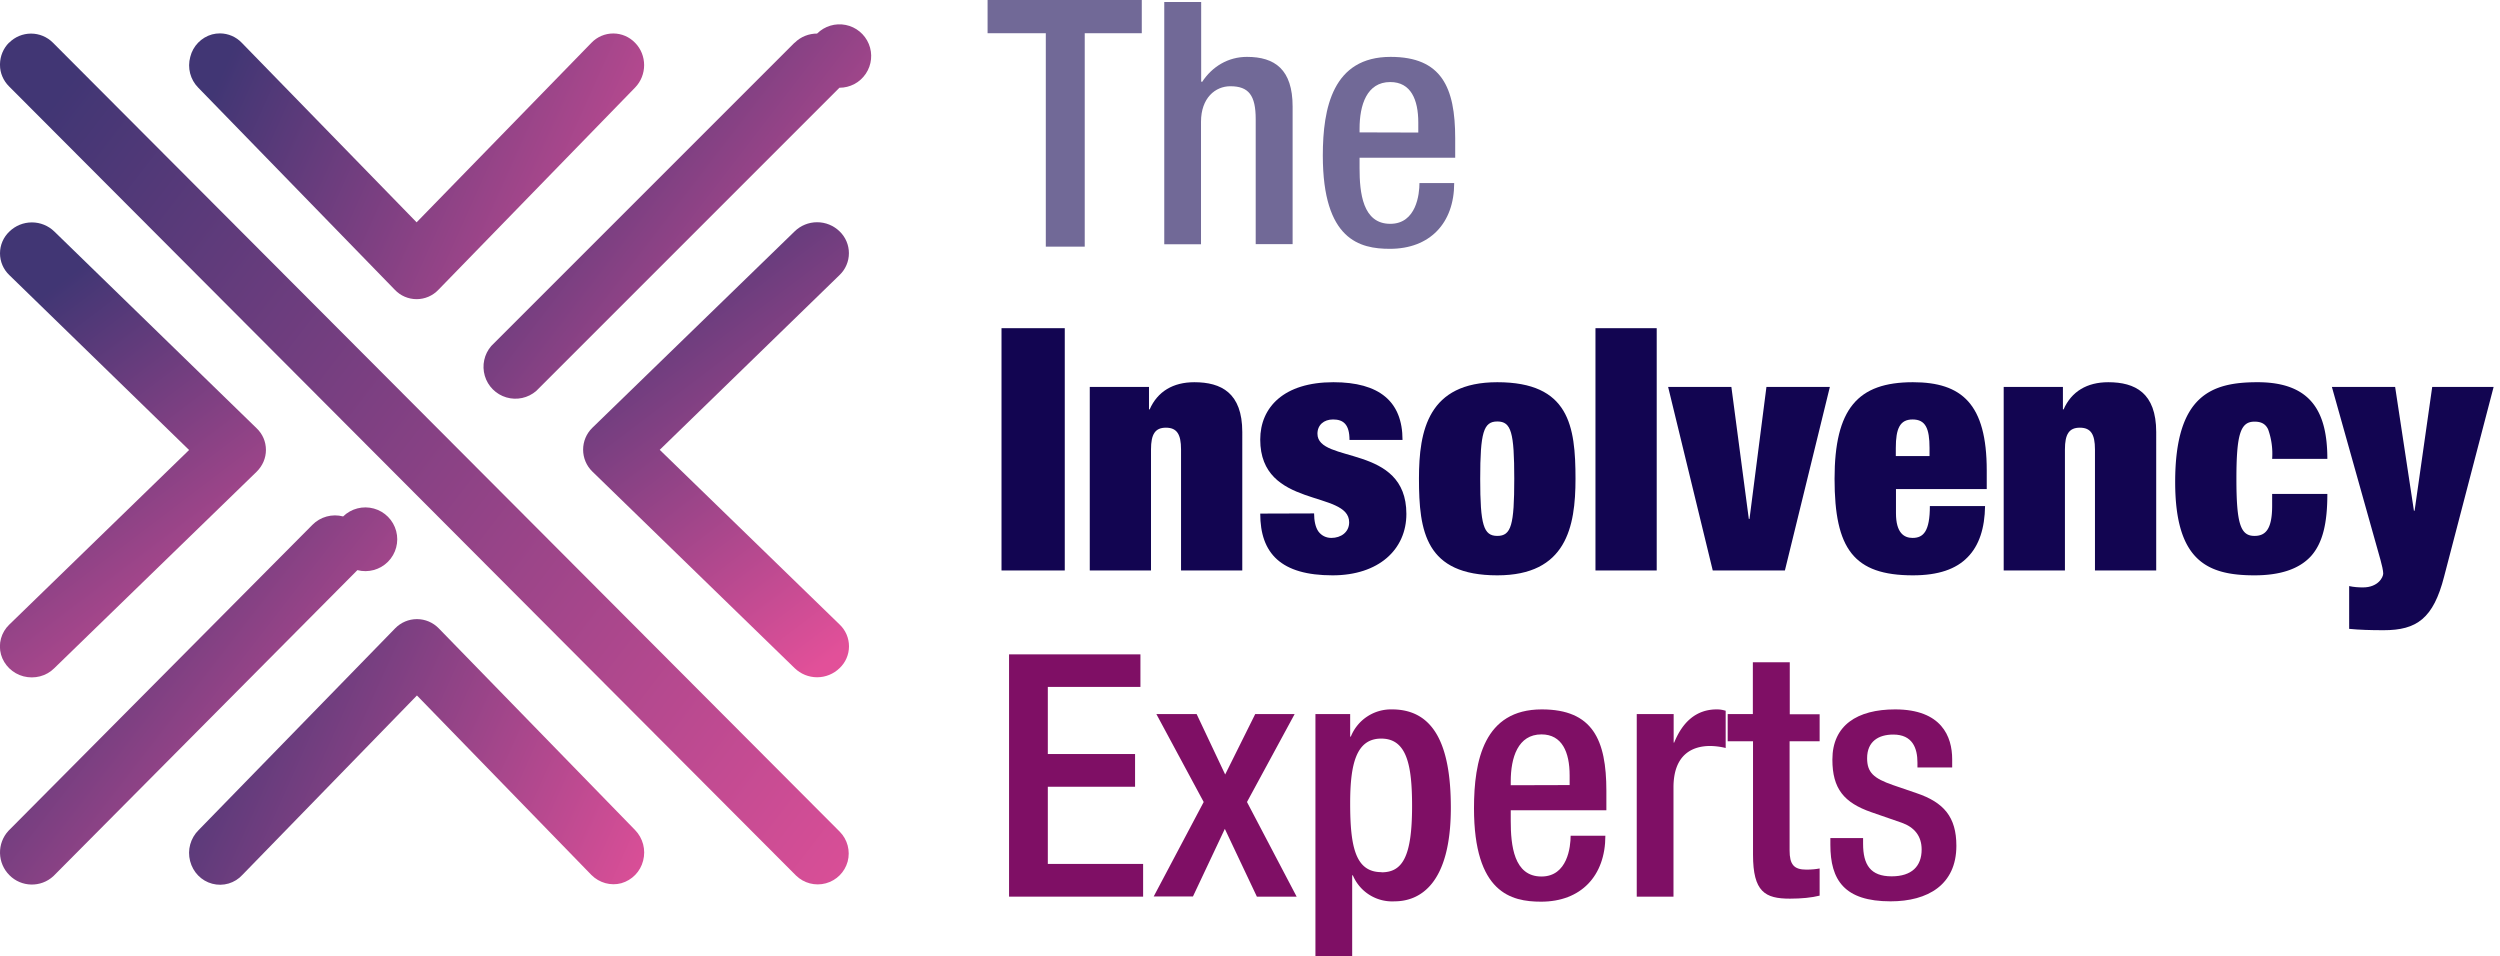
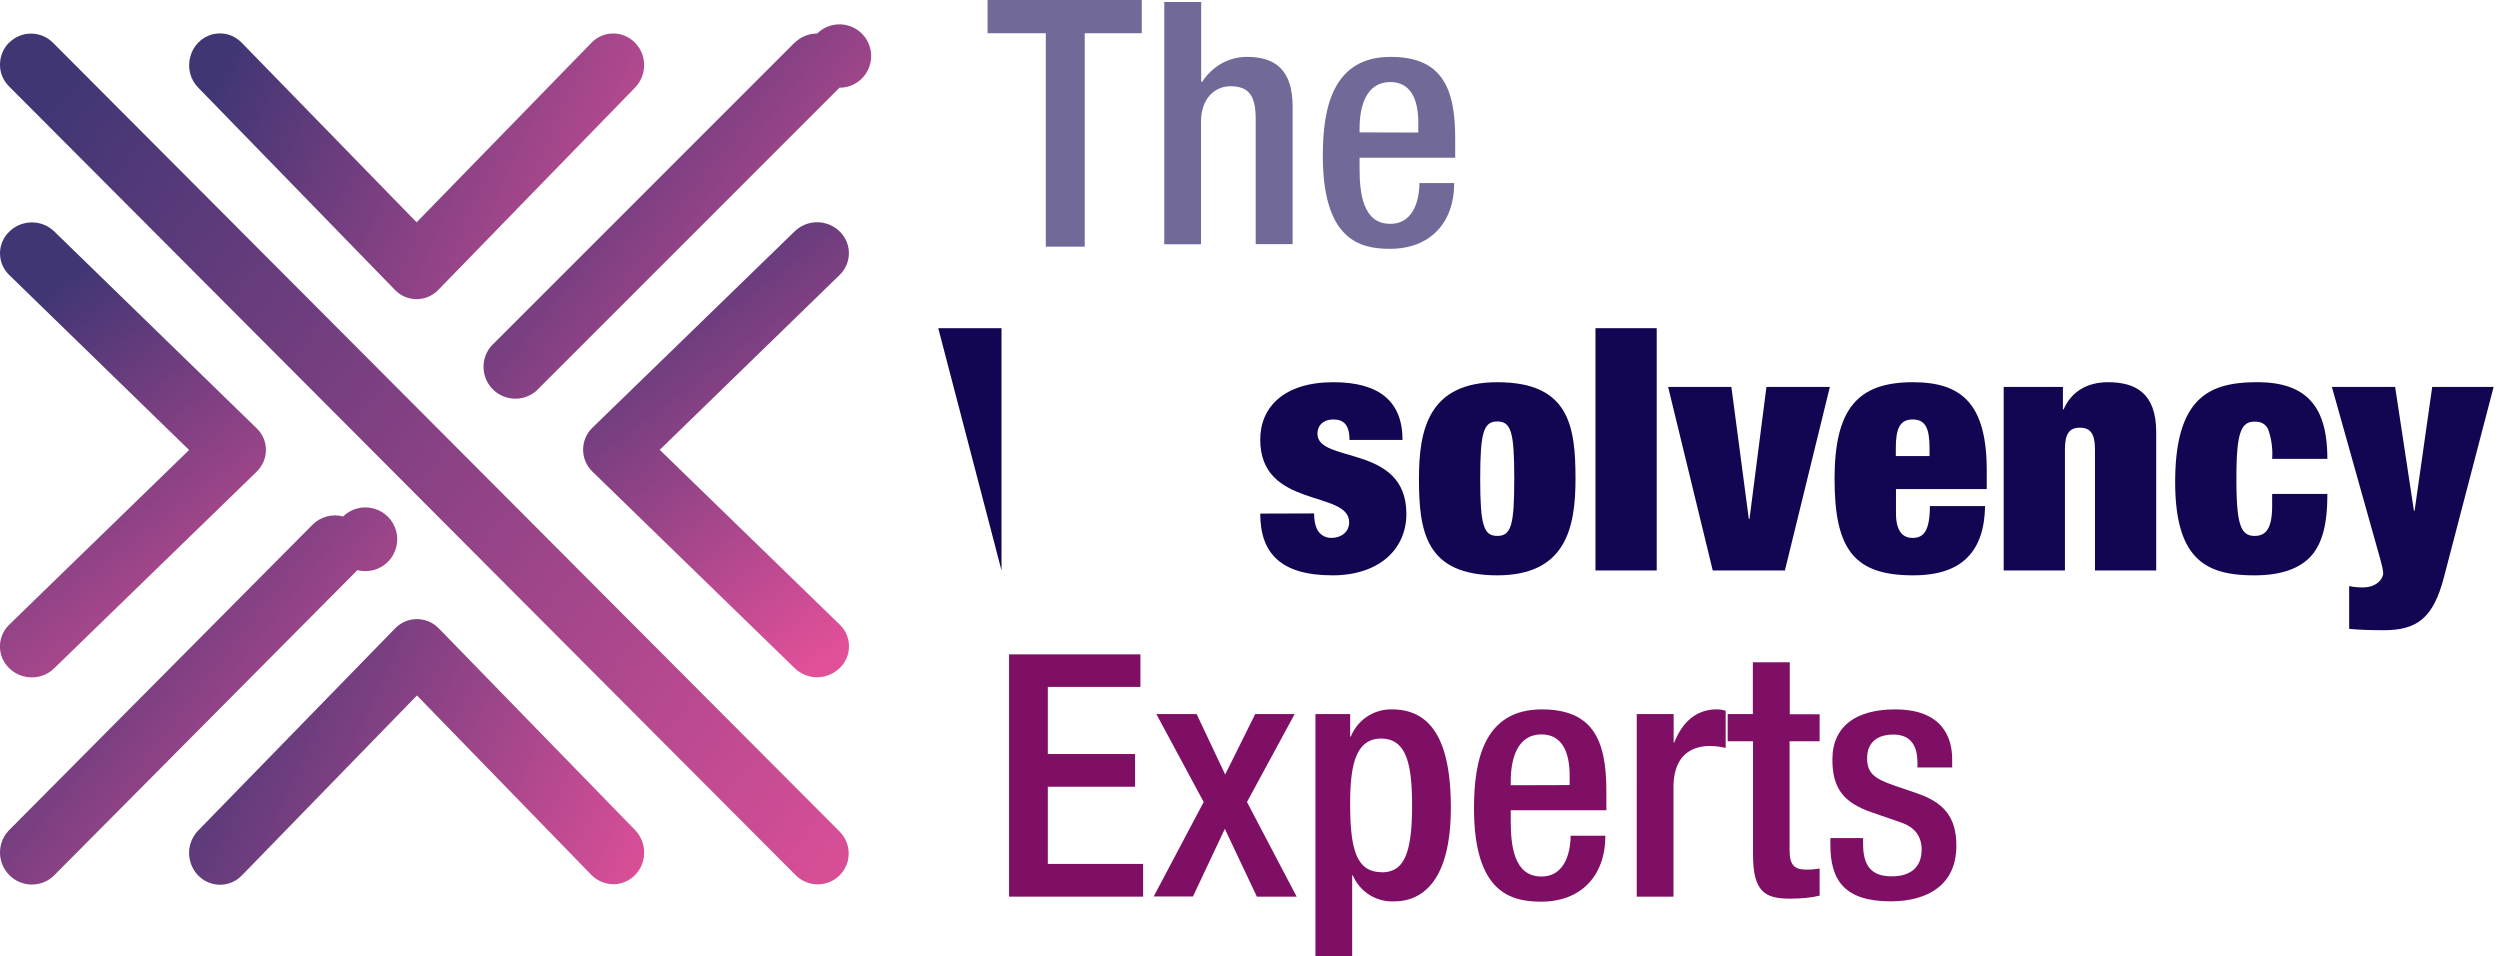
<svg xmlns="http://www.w3.org/2000/svg" xmlns:xlink="http://www.w3.org/1999/xlink" width="149" height="57" viewBox="0 0 149 57">
  <defs>
    <path id="e0axj" d="M190.86 49v1.98h3.47V63.7h2.32V50.98h3.4V49z" />
    <path id="e0axa" d="M201.39 49.12h7.65v14.44h-7.65z" />
    <path id="e0axl" d="M201.39 49.12h2.2v4.73l.05.04c.61-.93 1.56-1.5 2.68-1.5 1.66 0 2.72.75 2.72 2.96v8.2h-2.2V56.1c0-1.42-.42-1.96-1.51-1.96-.9 0-1.75.7-1.75 2.12v7.3h-2.19z" />
    <path id="e0axm" d="M213.03 58.4v.62c0 1.46.18 3.32 1.83 3.32 1.56 0 1.74-1.78 1.74-2.43h2.07c0 2.4-1.46 3.92-3.83 3.92-1.79 0-4-.52-4-5.56 0-2.85.6-5.88 4.04-5.88 3.04 0 3.85 1.82 3.85 4.85v1.16zm3.5-1.5v-.6c0-1.36-.44-2.41-1.67-2.41-1.4 0-1.83 1.37-1.83 2.78v.22z" />
    <path id="e0axb" d="M132 106h148.61V49.12H132z" />
-     <path id="e0axo" d="M191.69 83h3.77V68.56h-3.77z" />
-     <path id="e0axp" d="M196.95 72.06h3.53v1.34h.04c.47-1.07 1.4-1.62 2.66-1.62 1.6 0 2.86.63 2.86 2.97V83h-3.65v-7.22c0-.9-.25-1.29-.9-1.29-.64 0-.89.38-.89 1.3V83h-3.65z" />
+     <path id="e0axo" d="M191.69 83V68.56h-3.77z" />
    <path id="e0axq" d="M210.32 79.6c0 .43.08.83.26 1.08.18.24.45.38.77.38.57 0 1.06-.34 1.06-.93 0-1.94-5.3-.79-5.3-4.93 0-1.92 1.4-3.42 4.36-3.42 2.74 0 4.12 1.15 4.12 3.44h-3.16c0-.93-.37-1.22-.98-1.22-.55 0-.93.33-.93.85 0 1.8 5.3.59 5.3 4.78 0 2.12-1.65 3.66-4.4 3.66-3.07 0-4.31-1.3-4.31-3.68z" />
    <path id="e0axr" d="M221.24 83.29c-4.28 0-4.67-2.61-4.67-5.77 0-2.87.55-5.74 4.67-5.74 4.28 0 4.66 2.6 4.66 5.76 0 2.87-.55 5.75-4.66 5.75m0-2.35c.83 0 1.01-.65 1.01-3.4 0-2.77-.18-3.42-1.01-3.42-.82 0-1.02.65-1.02 3.42 0 2.75.2 3.4 1.02 3.4" />
    <path id="e0axs" d="M227.09 83h3.65V68.56h-3.65z" />
    <path id="e0axt" d="M231.42 72.06h3.77l1.04 7.87h.04l1.01-7.87h3.78L238.38 83h-4.3z" />
    <path id="e0axu" d="M245 78.15v1.44c0 1.17.48 1.47.99 1.47.65 0 1.03-.4 1.03-1.9h3.29c-.02 1.32-.35 2.35-1.04 3.05-.69.71-1.74 1.08-3.26 1.08-3.53 0-4.67-1.58-4.67-5.75 0-4.18 1.38-5.76 4.67-5.76 2.92 0 4.4 1.3 4.4 5.26v1.11zm2-2.45c0-1.17-.24-1.7-1.01-1.7-.75 0-1 .53-1 1.7v.48H247z" />
    <path id="e0axv" d="M251.42 72.06h3.53v1.34h.04c.47-1.07 1.4-1.62 2.66-1.62 1.6 0 2.86.63 2.86 2.97V83h-3.65v-7.22c0-.9-.25-1.29-.9-1.29-.64 0-.89.38-.89 1.3V83h-3.65z" />
    <path id="e0axw" d="M267.42 76.35a4.3 4.3 0 0 0-.24-1.76c-.16-.34-.43-.46-.81-.46-.83 0-1.08.72-1.08 3.41 0 2.7.25 3.4 1.08 3.4.67 0 1.05-.42 1.05-1.8v-.7h3.29c0 1.71-.26 2.9-.97 3.7-.71.78-1.85 1.15-3.37 1.15-2.8 0-4.73-.85-4.73-5.56 0-5.18 2.17-5.95 4.91-5.95 3.25 0 4.16 1.84 4.16 4.57z" />
    <path id="e0axx" d="M272.01 83.93c.27.06.55.08.82.08.9 0 1.21-.6 1.21-.83 0-.16-.08-.52-.16-.8l-2.9-10.32h3.77l1.12 7.38h.04l1.05-7.38h3.66l-2.95 11.3c-.64 2.51-1.64 3.2-3.6 3.2-.78 0-1.45-.02-2.06-.08z" />
    <path id="e0axy" d="M192.14 88h7.83v1.94h-5.52v4h5.2v1.95h-5.2v4.6h5.68v1.95h-7.99z" />
    <path id="e0axz" d="M203.74 96.8l-2.82-5.24h2.4l1.7 3.6 1.79-3.6h2.35l-2.84 5.24 2.96 5.64h-2.37L205 98.4l-1.9 4.03h-2.34z" />
    <path id="e0axA" d="M210.4 91.56h2.07v1.34h.04a2.58 2.58 0 0 1 2.45-1.62c2.5 0 3.51 2.12 3.51 5.86 0 4.57-1.86 5.58-3.36 5.58a2.54 2.54 0 0 1-2.48-1.55h-.04V106h-2.19zm3.94 9.43c1.25 0 1.82-.93 1.82-3.95 0-2.46-.32-4.02-1.84-4.02-1.5 0-1.85 1.54-1.85 3.86 0 2.61.32 4.1 1.87 4.1z" />
    <path id="e0axB" d="M222.04 97.29v.63c0 1.46.18 3.32 1.83 3.32 1.56 0 1.74-1.78 1.74-2.43h2.07c0 2.4-1.46 3.93-3.83 3.93-1.79 0-4-.53-4-5.57 0-2.85.6-5.89 4.04-5.89 3.04 0 3.85 1.82 3.85 4.86v1.15zm3.51-1.5v-.58c0-1.38-.45-2.44-1.68-2.44-1.4 0-1.83 1.38-1.83 2.8v.23z" />
    <path id="e0axC" d="M229.55 91.56h2.2v1.7h.03c.49-1.21 1.3-1.98 2.54-1.98.24 0 .38.04.53.08v2.22a4.18 4.18 0 0 0-.92-.12c-1 0-2.19.45-2.19 2.47v6.51h-2.19z" />
    <path id="e0axD" d="M234.97 91.56h1.5v-3.09h2.2v3.1h1.78v1.61h-1.79v6.5c0 .84.25 1.15 1 1.15.32 0 .59-.03.79-.07v1.62c-.47.12-1.08.18-1.77.18-1.48 0-2.2-.4-2.2-2.62v-6.76h-1.51z" />
    <path id="e0axE" d="M246.28 94.74v-.29c0-.87-.3-1.67-1.44-1.67-.87 0-1.56.4-1.56 1.41 0 .85.39 1.2 1.54 1.6l1.4.48c1.63.55 2.38 1.42 2.38 3.14 0 2.32-1.7 3.31-3.92 3.31-2.76 0-3.59-1.27-3.59-3.37v-.4h1.95v.34c0 1.25.44 1.94 1.7 1.94 1.2 0 1.79-.6 1.79-1.6 0-.8-.43-1.33-1.2-1.6l-1.79-.62c-1.64-.57-2.33-1.4-2.33-3.14 0-2.04 1.48-2.99 3.74-2.99 2.77 0 3.4 1.62 3.4 2.97v.49z" />
    <path id="e0axc" d="M132.54 51.54c-.35.35-.53.81-.54 1.27v.07c0 .46.19.92.54 1.27l46.9 47.03a1.85 1.85 0 0 0 3.08-.83 1.85 1.85 0 0 0-.47-1.78l-46.9-47.03a1.84 1.84 0 0 0-2.6 0" />
    <path id="e0axd" d="M132.56 62.8c-.36.34-.56.81-.56 1.3s.2.96.56 1.3l10.71 10.42-10.72 10.41a1.8 1.8 0 0 0-.49 1.78c.18.63.69 1.13 1.34 1.3.66.17 1.36-.01 1.83-.48l12.06-11.71c.36-.35.56-.82.56-1.3 0-.5-.2-.96-.56-1.3L135.24 62.8a1.92 1.92 0 0 0-2.68 0" />
    <path id="e0axe" d="M179.35 62.8L167.3 74.5a1.82 1.82 0 0 0 0 2.6l12.06 11.72a1.92 1.92 0 0 0 2.68 0c.36-.34.56-.81.56-1.3s-.2-.96-.56-1.3l-10.72-10.41 10.72-10.42a1.8 1.8 0 0 0 0-2.6 1.92 1.92 0 0 0-2.68 0" />
    <path id="e0axf" d="M150.62 80.28L132.5 98.52a1.91 1.91 0 0 0 .06 2.64c.71.72 1.87.75 2.62.06l18.12-18.24a1.9 1.9 0 1 0-.85-3.2 1.89 1.89 0 0 0-1.83.5" />
    <path id="e0axg" d="M179.35 51.55l-18.07 18.07a1.9 1.9 0 0 0 2.68 2.68l18.07-18.07A1.89 1.89 0 1 0 180.7 51c-.48 0-.97.18-1.34.55" />
    <path id="e0axh" d="M155.55 86.45l-11.71 12.02a1.92 1.92 0 0 0-.51 1.85c.17.66.67 1.18 1.32 1.35a1.8 1.8 0 0 0 1.8-.53l10.4-10.69 10.4 10.7c.47.47 1.15.66 1.78.49a1.87 1.87 0 0 0 1.3-1.34 1.92 1.92 0 0 0-.48-1.83l-11.7-12.02a1.81 1.81 0 0 0-2.6 0" />
    <path id="e0axi" d="M144.64 51.05c-.64.18-1.14.69-1.3 1.34-.18.66 0 1.35.47 1.83l11.72 12.05c.34.36.81.56 1.3.56s.96-.2 1.3-.56l11.72-12.05c.72-.74.72-1.94 0-2.67a1.8 1.8 0 0 0-2.6 0l-10.42 10.7-10.42-10.7a1.81 1.81 0 0 0-1.3-.56c-.16 0-.32.02-.47.06" />
    <linearGradient id="e0axG" x1="133.16" x2="188.2" y1="57.72" y2="100.21" gradientUnits="userSpaceOnUse">
      <stop offset="0" stop-color="#413674" />
      <stop offset="1" stop-color="#e25099" />
    </linearGradient>
    <linearGradient id="e0axI" x1="130.71" x2="147.95" y1="69.53" y2="92.24" gradientUnits="userSpaceOnUse">
      <stop offset="0" stop-color="#413674" />
      <stop offset="1" stop-color="#e25099" />
    </linearGradient>
    <linearGradient id="e0axK" x1="168.76" x2="186" y1="62.18" y2="84.89" gradientUnits="userSpaceOnUse">
      <stop offset="0" stop-color="#413674" />
      <stop offset="1" stop-color="#e25099" />
    </linearGradient>
    <linearGradient id="e0axM" x1="132.5" x2="156.28" y1="82.64" y2="101.06" gradientUnits="userSpaceOnUse">
      <stop offset="0" stop-color="#413674" />
      <stop offset="1" stop-color="#e25099" />
    </linearGradient>
    <linearGradient id="e0axO" x1="161.23" x2="185.01" y1="53.9" y2="72.19" gradientUnits="userSpaceOnUse">
      <stop offset="0" stop-color="#413674" />
      <stop offset="1" stop-color="#e25099" />
    </linearGradient>
    <linearGradient id="e0axQ" x1="141.71" x2="171.23" y1="89.64" y2="102.91" gradientUnits="userSpaceOnUse">
      <stop offset="0" stop-color="#413674" />
      <stop offset="1" stop-color="#e25099" />
    </linearGradient>
    <linearGradient id="e0axS" x1="146.07" x2="175.58" y1="51.44" y2="64.71" gradientUnits="userSpaceOnUse">
      <stop offset="0" stop-color="#413674" />
      <stop offset="1" stop-color="#e25099" />
    </linearGradient>
    <clipPath id="e0axk">
      <use xlink:href="#e0axa" />
    </clipPath>
    <clipPath id="e0axn">
      <use xlink:href="#e0axb" />
    </clipPath>
    <clipPath id="e0axF">
      <use xlink:href="#e0axc" />
    </clipPath>
    <clipPath id="e0axH">
      <use xlink:href="#e0axd" />
    </clipPath>
    <clipPath id="e0axJ">
      <use xlink:href="#e0axe" />
    </clipPath>
    <clipPath id="e0axL">
      <use xlink:href="#e0axf" />
    </clipPath>
    <clipPath id="e0axN">
      <use xlink:href="#e0axg" />
    </clipPath>
    <clipPath id="e0axP">
      <use xlink:href="#e0axh" />
    </clipPath>
    <clipPath id="e0axR">
      <use xlink:href="#e0axi" />
    </clipPath>
  </defs>
  <g>
    <g transform="translate(-132 -49)">
      <g>
        <use fill="#716997" xlink:href="#e0axj" />
      </g>
      <g>
        <g>
          <g />
          <g clip-path="url(#e0axk)">
            <use fill="#716997" xlink:href="#e0axl" />
          </g>
        </g>
        <g>
          <use fill="#716997" xlink:href="#e0axm" />
        </g>
        <g />
        <g clip-path="url(#e0axn)">
          <use fill="#120551" xlink:href="#e0axo" />
        </g>
        <g clip-path="url(#e0axn)">
          <use fill="#120551" xlink:href="#e0axp" />
        </g>
        <g clip-path="url(#e0axn)">
          <use fill="#120551" xlink:href="#e0axq" />
        </g>
        <g clip-path="url(#e0axn)">
          <use fill="#120551" xlink:href="#e0axr" />
        </g>
        <g clip-path="url(#e0axn)">
          <use fill="#120551" xlink:href="#e0axs" />
        </g>
        <g clip-path="url(#e0axn)">
          <use fill="#120551" xlink:href="#e0axt" />
        </g>
        <g clip-path="url(#e0axn)">
          <use fill="#120551" xlink:href="#e0axu" />
        </g>
        <g clip-path="url(#e0axn)">
          <use fill="#120551" xlink:href="#e0axv" />
        </g>
        <g clip-path="url(#e0axn)">
          <use fill="#120551" xlink:href="#e0axw" />
        </g>
        <g clip-path="url(#e0axn)">
          <use fill="#120551" xlink:href="#e0axx" />
        </g>
        <g clip-path="url(#e0axn)">
          <use fill="#7f0f65" xlink:href="#e0axy" />
        </g>
        <g clip-path="url(#e0axn)">
          <use fill="#7f0f65" xlink:href="#e0axz" />
        </g>
        <g clip-path="url(#e0axn)">
          <use fill="#7f0f65" xlink:href="#e0axA" />
        </g>
        <g clip-path="url(#e0axn)">
          <use fill="#7f0f65" xlink:href="#e0axB" />
        </g>
        <g clip-path="url(#e0axn)">
          <use fill="#7f0f65" xlink:href="#e0axC" />
        </g>
        <g clip-path="url(#e0axn)">
          <use fill="#7f0f65" xlink:href="#e0axD" />
        </g>
        <g clip-path="url(#e0axn)">
          <use fill="#7f0f65" xlink:href="#e0axE" />
        </g>
      </g>
      <g>
        <g />
        <g clip-path="url(#e0axF)">
          <use fill="url(#e0axG)" xlink:href="#e0axc" />
        </g>
      </g>
      <g>
        <g />
        <g clip-path="url(#e0axH)">
          <use fill="url(#e0axI)" xlink:href="#e0axd" />
        </g>
      </g>
      <g>
        <g />
        <g clip-path="url(#e0axJ)">
          <use fill="url(#e0axK)" xlink:href="#e0axe" />
        </g>
      </g>
      <g>
        <g />
        <g clip-path="url(#e0axL)">
          <use fill="url(#e0axM)" xlink:href="#e0axf" />
        </g>
      </g>
      <g>
        <g />
        <g clip-path="url(#e0axN)">
          <use fill="url(#e0axO)" xlink:href="#e0axg" />
        </g>
      </g>
      <g>
        <g />
        <g clip-path="url(#e0axP)">
          <use fill="url(#e0axQ)" xlink:href="#e0axh" />
        </g>
      </g>
      <g>
        <g />
        <g clip-path="url(#e0axR)">
          <use fill="url(#e0axS)" xlink:href="#e0axi" />
        </g>
      </g>
    </g>
  </g>
</svg>